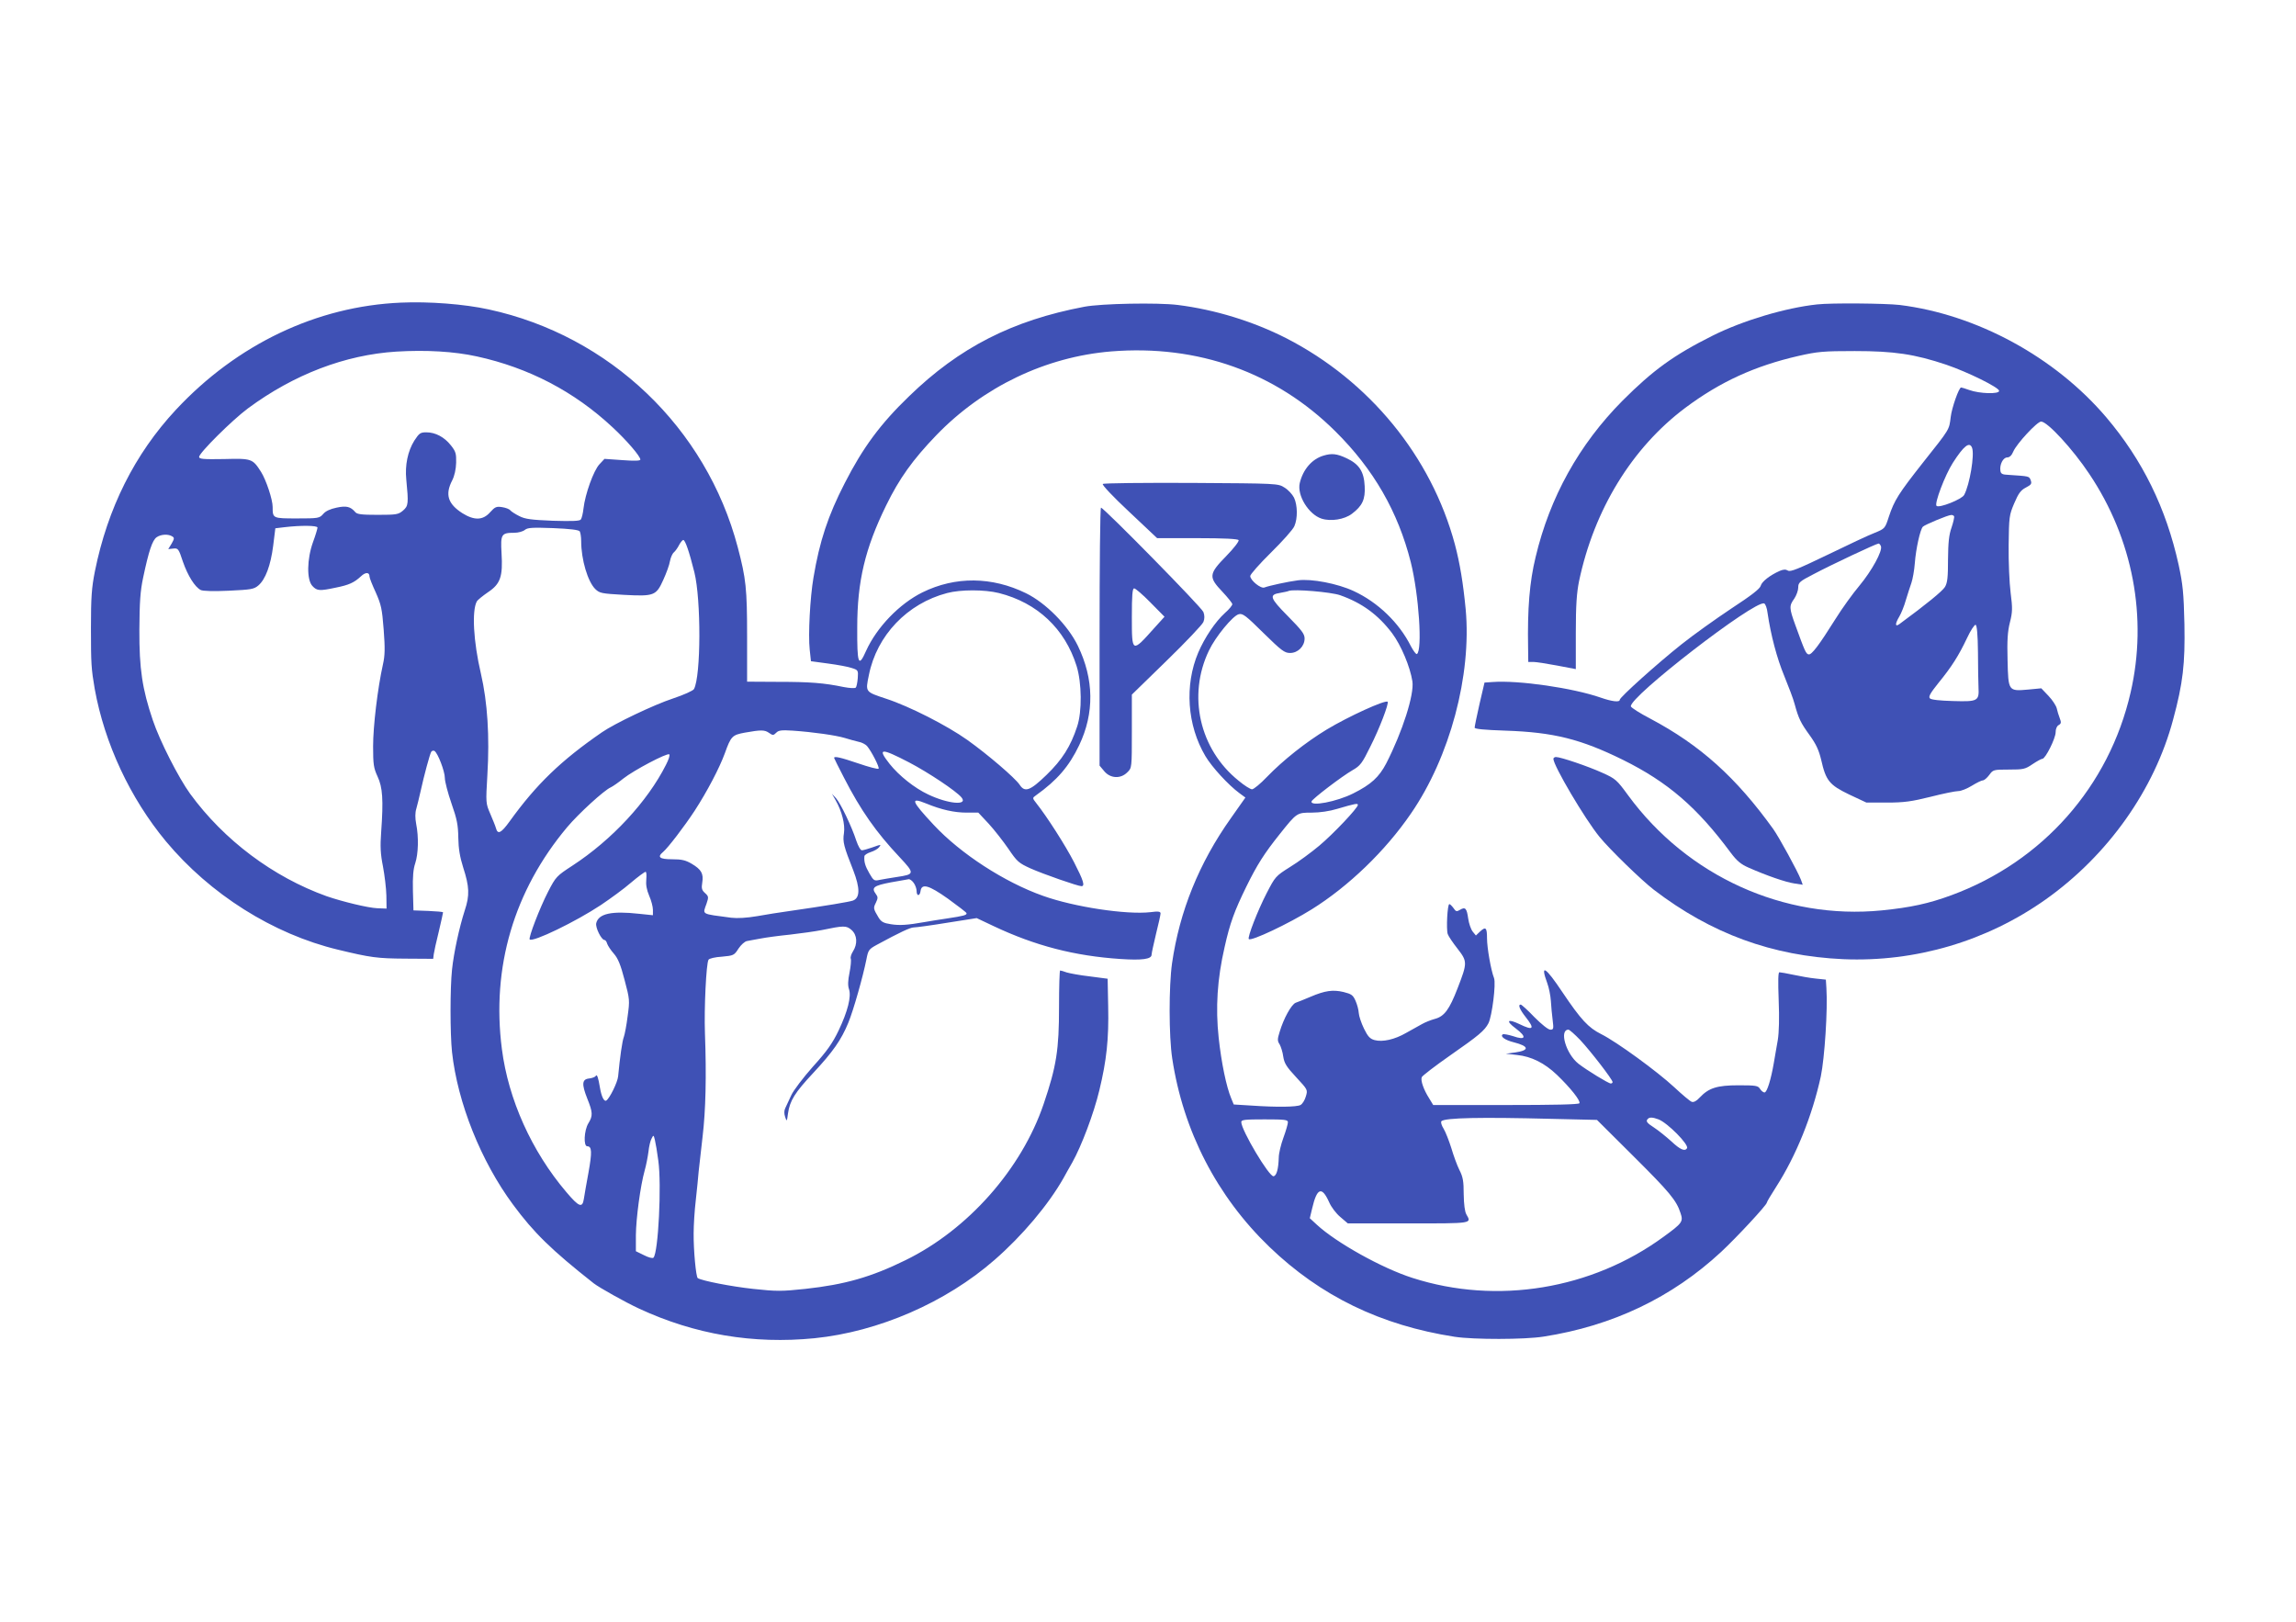
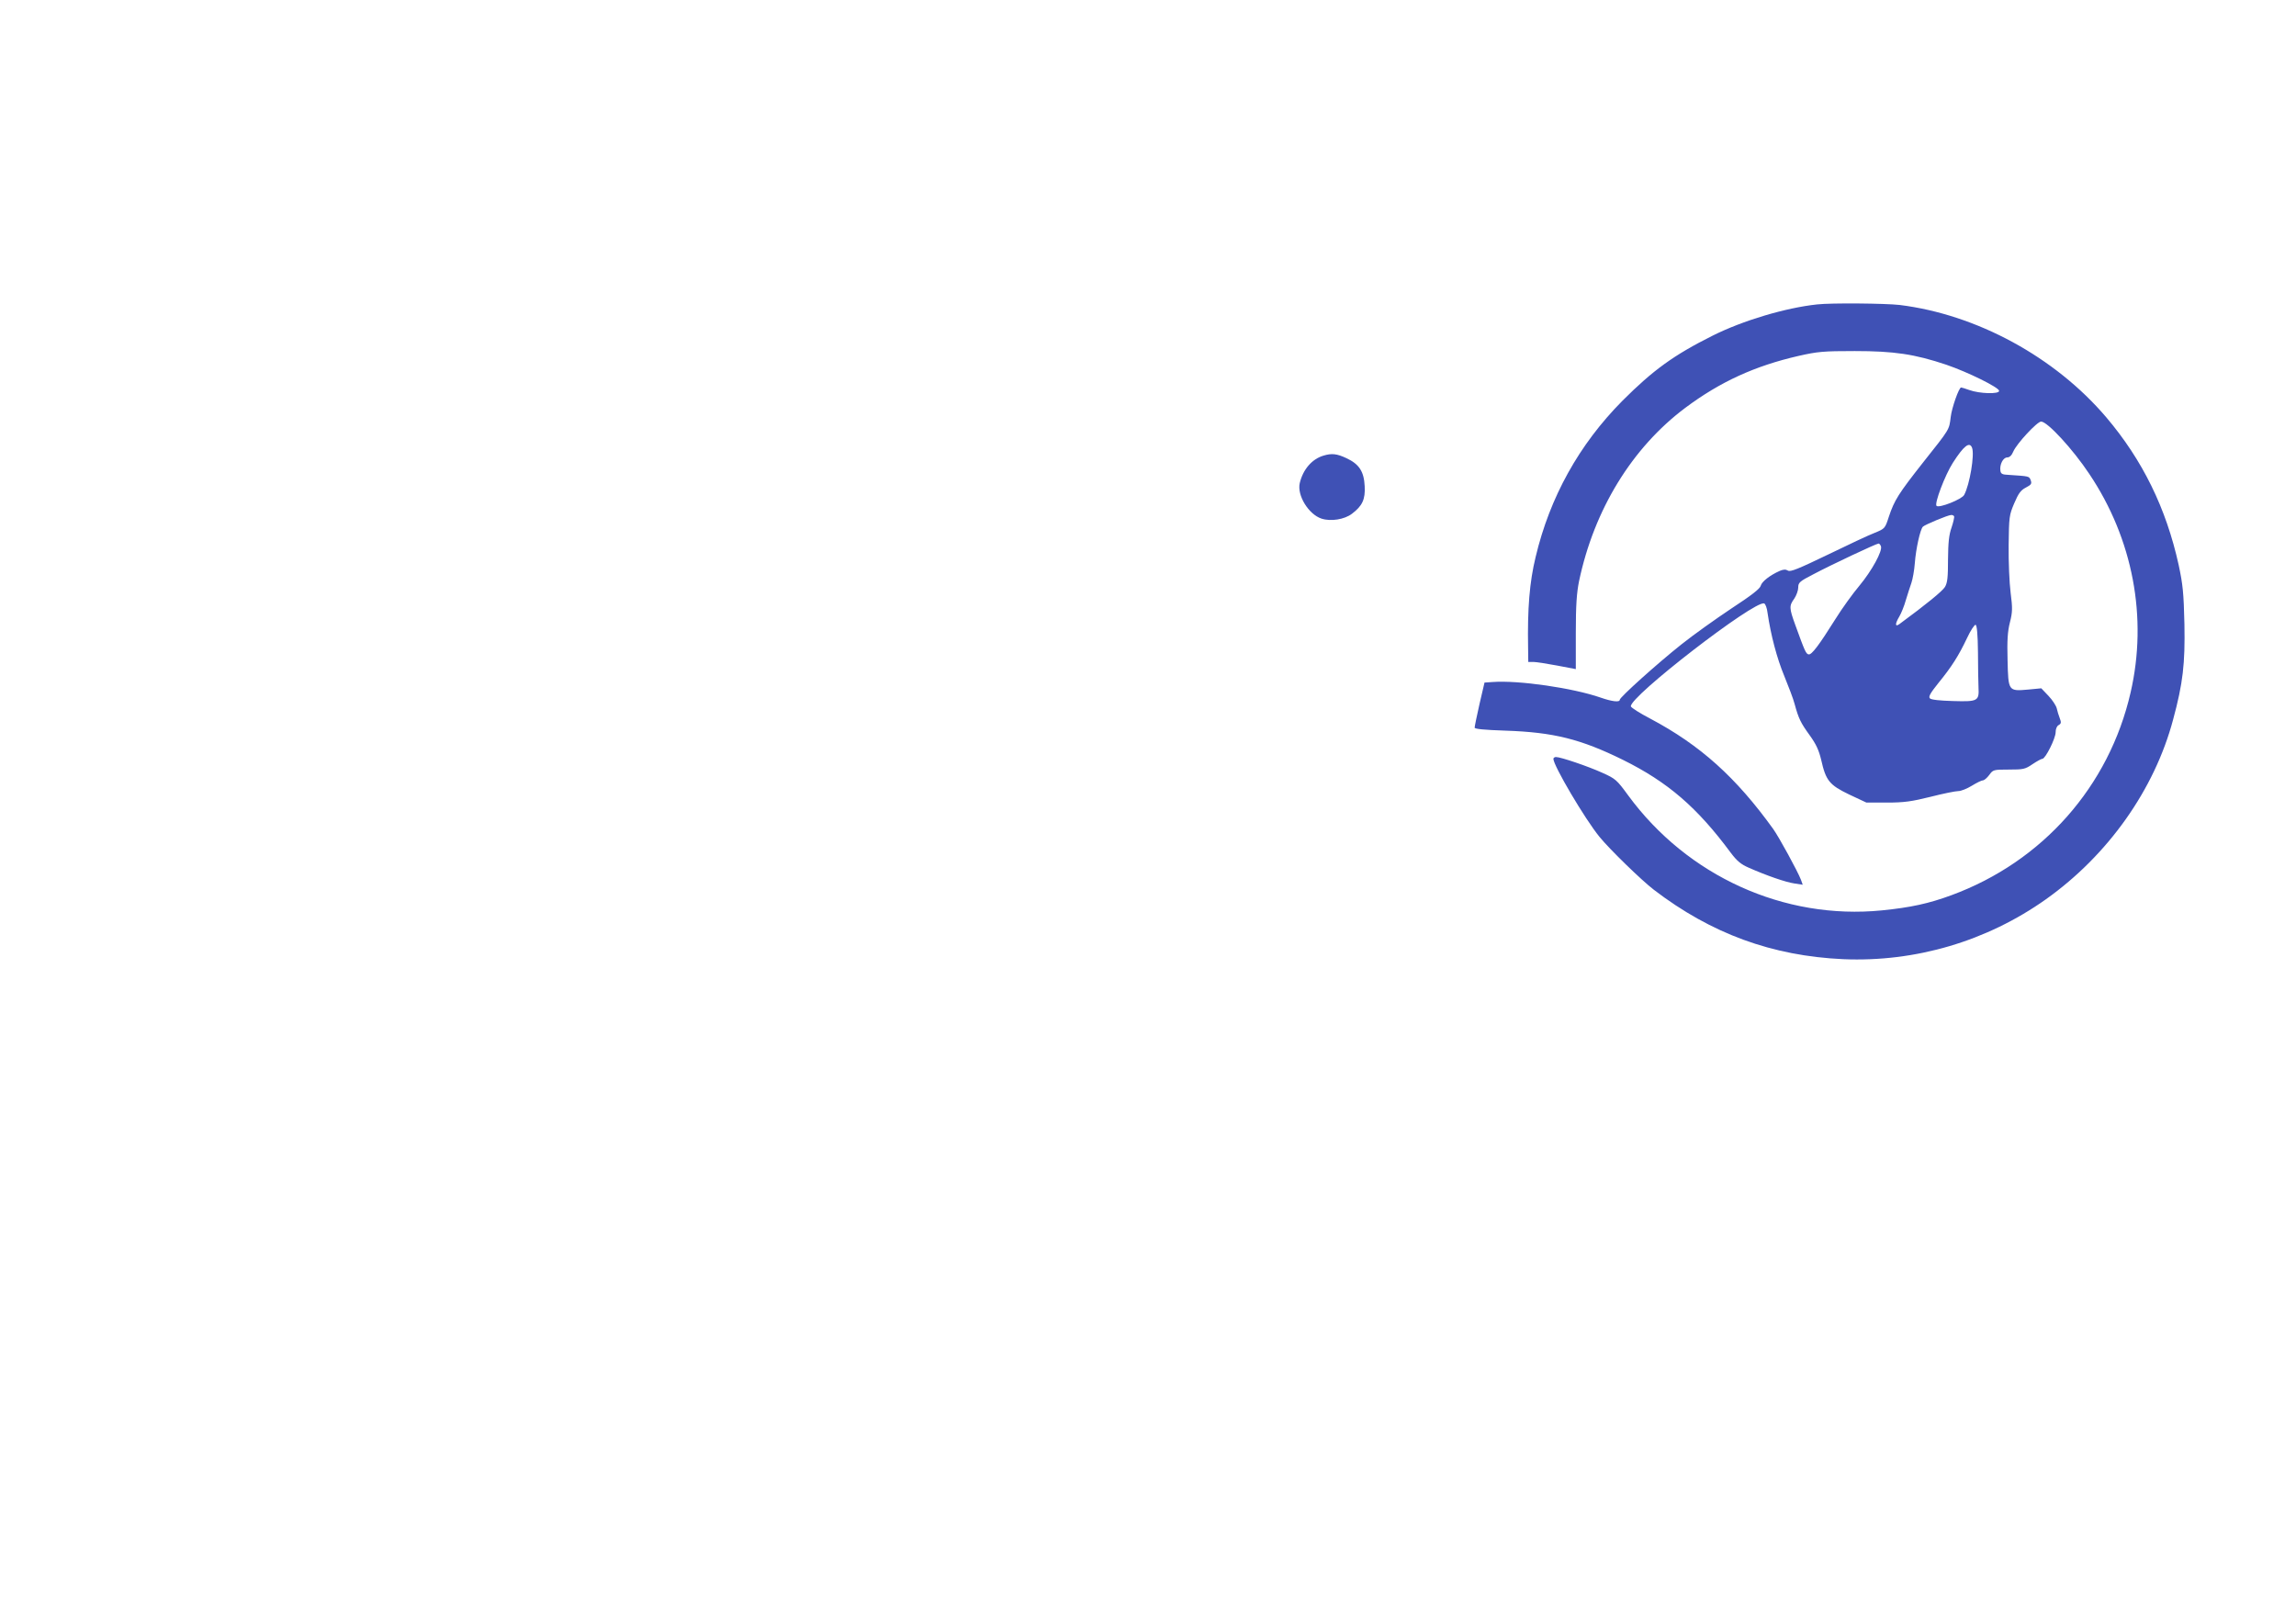
<svg xmlns="http://www.w3.org/2000/svg" version="1.0" width="1280pt" height="904pt" viewBox="0 0 1280 904" preserveAspectRatio="xMidYMid meet">
  <g transform="translate(0,904) scale(0.1,-0.1)" fill="#3f51b5" stroke="none">
-     <path d="M2235 7353 c-469 -20 -914 -232 -1255 -598 -229 -246 -380 -548 -451 -900 -18 -91 -22 -145 -22 -315 0 -201 2 -229 21 -340 55 -304 197 -609 397 -850 246 -295 597 -517 959 -604 182 -44 219 -49 376 -50 l155 -1 3 25 c2 14 14 71 28 126 13 56 24 104 24 108 0 3 -37 6 -82 8 l-83 3 -3 109 c-2 79 2 122 13 154 17 52 20 145 5 220 -6 32 -6 62 1 84 5 18 16 62 24 98 19 87 51 205 59 219 4 6 12 8 18 5 19 -12 58 -114 58 -151 0 -20 17 -84 37 -142 31 -88 37 -121 38 -191 1 -61 9 -108 27 -165 35 -108 37 -156 9 -240 -31 -97 -61 -235 -71 -330 -11 -103 -11 -357 0 -460 31 -282 161 -608 340 -850 116 -157 214 -253 450 -439 31 -24 177 -106 253 -141 310 -144 636 -199 978 -165 356 36 732 199 1004 437 155 135 300 308 383 454 10 19 33 59 50 89 51 91 120 273 151 403 40 166 53 284 49 467 l-3 154 -99 13 c-54 6 -112 17 -129 22 -16 6 -33 11 -37 11 -3 0 -6 -91 -6 -202 0 -240 -14 -331 -86 -543 -123 -362 -422 -700 -770 -870 -191 -94 -338 -136 -559 -160 -132 -14 -160 -14 -290 0 -121 13 -285 45 -309 60 -10 6 -24 157 -23 250 0 44 5 127 12 185 6 58 14 130 16 160 3 30 13 118 22 195 17 143 22 334 13 575 -5 139 7 390 20 410 4 7 38 15 75 17 64 6 68 7 92 45 14 21 35 40 47 42 12 2 46 9 76 14 30 6 105 16 165 22 61 7 139 18 175 25 125 26 138 26 167 1 32 -28 35 -78 8 -120 -9 -14 -15 -32 -12 -40 3 -8 0 -43 -7 -78 -9 -44 -10 -72 -3 -92 14 -41 -7 -124 -58 -231 -34 -71 -65 -115 -143 -201 -54 -61 -109 -133 -121 -160 -13 -27 -27 -59 -33 -71 -7 -14 -7 -31 -1 -49 9 -28 10 -27 16 19 10 71 38 116 141 226 109 117 156 184 195 279 29 70 82 258 101 353 10 53 14 58 58 82 129 70 187 97 206 97 12 0 95 11 186 26 l165 26 95 -45 c231 -109 450 -166 707 -183 120 -8 173 -1 173 24 0 9 12 62 25 117 14 55 25 106 25 113 0 11 -13 13 -57 7 -133 -15 -425 29 -598 91 -215 76 -460 235 -610 396 -125 134 -133 156 -42 119 85 -35 157 -51 226 -51 l65 0 58 -62 c32 -35 81 -98 110 -140 48 -71 57 -79 123 -109 72 -32 264 -99 284 -99 21 0 11 32 -41 133 -47 92 -152 256 -211 330 -22 28 -22 29 -2 43 119 85 185 162 241 279 86 180 83 369 -7 555 -56 115 -179 239 -289 293 -190 93 -394 95 -577 5 -128 -63 -255 -194 -315 -327 -42 -95 -50 -74 -49 131 0 258 44 441 161 680 73 150 149 256 280 392 261 270 610 437 975 467 483 39 919 -117 1250 -446 213 -211 349 -448 420 -729 45 -180 66 -492 34 -512 -5 -2 -19 17 -33 43 -66 132 -185 246 -319 308 -90 42 -236 70 -311 60 -55 -7 -161 -30 -187 -40 -20 -8 -79 40 -79 64 0 9 52 68 116 131 64 63 123 129 130 147 19 43 18 117 -2 159 -9 18 -33 44 -53 56 -36 23 -37 23 -520 26 -271 1 -488 -1 -493 -6 -5 -5 57 -71 147 -155 l156 -147 224 0 c148 0 226 -4 230 -11 4 -6 -27 -46 -69 -89 -98 -100 -99 -117 -21 -199 30 -32 55 -63 55 -69 0 -7 -18 -29 -41 -49 -54 -49 -113 -137 -149 -221 -77 -182 -62 -405 40 -577 36 -61 128 -161 189 -206 l34 -25 -81 -115 c-178 -251 -286 -519 -328 -809 -18 -128 -18 -405 1 -530 61 -404 249 -769 542 -1051 285 -274 620 -437 1033 -501 106 -16 388 -16 495 1 386 60 716 218 990 472 88 82 255 262 255 275 0 4 23 43 52 88 112 175 201 396 249 616 21 102 39 372 31 492 l-3 47 -57 6 c-31 3 -87 13 -124 21 -37 8 -72 14 -78 14 -7 0 -8 -48 -4 -156 4 -99 2 -179 -5 -222 -7 -37 -16 -94 -22 -127 -16 -93 -38 -165 -52 -165 -7 0 -18 9 -25 20 -11 18 -23 20 -120 20 -120 0 -166 -15 -216 -68 -18 -20 -34 -28 -45 -24 -9 3 -53 40 -98 82 -95 88 -320 252 -406 295 -72 36 -113 80 -216 233 -96 144 -126 162 -85 51 9 -24 18 -69 20 -99 2 -30 6 -79 10 -107 6 -48 5 -53 -13 -53 -12 0 -49 30 -89 70 -37 39 -72 70 -76 70 -17 0 -6 -27 27 -69 53 -67 44 -78 -34 -40 -67 32 -79 19 -21 -24 64 -48 56 -68 -15 -43 -26 8 -52 13 -57 10 -17 -11 12 -32 60 -44 87 -22 91 -45 9 -57 l-52 -7 62 -7 c80 -8 154 -45 223 -111 75 -72 133 -145 125 -158 -4 -7 -141 -10 -410 -10 l-405 0 -23 38 c-30 47 -48 98 -41 117 3 8 76 64 162 124 155 108 189 136 210 177 20 39 43 221 31 252 -17 43 -39 169 -39 221 0 60 -7 67 -38 39 l-24 -23 -18 22 c-10 13 -21 45 -25 73 -8 57 -16 66 -46 48 -18 -11 -23 -10 -36 10 -9 12 -19 22 -23 22 -11 0 -18 -141 -9 -167 4 -12 29 -49 55 -82 55 -71 55 -78 0 -220 -46 -119 -74 -157 -127 -171 -22 -6 -55 -19 -72 -29 -18 -10 -57 -32 -88 -49 -64 -37 -131 -52 -176 -40 -25 7 -37 19 -59 64 -15 31 -28 70 -29 87 -1 18 -9 48 -18 68 -14 32 -23 38 -67 49 -59 14 -103 8 -185 -27 -33 -14 -70 -29 -82 -33 -24 -10 -67 -88 -89 -162 -13 -41 -13 -51 0 -70 7 -13 17 -43 20 -68 6 -38 18 -57 72 -115 65 -70 65 -70 54 -107 -6 -21 -19 -42 -30 -48 -21 -11 -130 -13 -274 -3 l-98 6 -14 34 c-27 64 -55 199 -70 338 -18 168 -8 327 33 505 30 135 55 202 121 337 61 124 100 185 187 294 95 119 95 119 179 119 43 0 99 8 141 21 102 30 115 32 115 22 0 -17 -137 -162 -216 -228 -43 -36 -116 -90 -162 -118 -81 -51 -83 -54 -131 -147 -49 -95 -108 -246 -99 -255 13 -13 221 85 351 166 205 128 410 325 553 534 217 315 339 771 305 1139 -14 145 -32 255 -60 361 -132 491 -477 912 -941 1150 -185 94 -397 159 -604 185 -112 14 -427 8 -521 -10 -401 -76 -697 -227 -977 -499 -160 -154 -258 -287 -359 -485 -93 -181 -140 -323 -174 -526 -19 -111 -30 -319 -21 -401 l7 -65 96 -13 c53 -7 113 -18 132 -25 35 -11 36 -13 33 -56 -2 -25 -7 -49 -11 -53 -5 -5 -35 -3 -67 3 -110 23 -189 29 -364 29 l-175 1 0 252 c0 267 -6 322 -52 497 -176 667 -714 1180 -1388 1326 -136 30 -334 45 -490 38z m424 -300 c288 -63 542 -195 756 -395 80 -74 155 -162 155 -180 0 -7 -34 -8 -100 -3 l-100 7 -28 -30 c-33 -35 -80 -167 -89 -246 -3 -28 -10 -56 -15 -62 -6 -9 -52 -10 -156 -7 -120 5 -154 9 -187 26 -22 11 -44 25 -50 32 -5 7 -26 15 -46 18 -32 5 -40 1 -67 -29 -40 -45 -88 -46 -154 -5 -81 52 -98 104 -57 183 13 26 21 62 22 99 1 50 -2 62 -29 96 -37 47 -87 73 -137 73 -34 0 -40 -5 -67 -46 -37 -59 -53 -138 -45 -217 13 -134 12 -147 -18 -173 -26 -22 -36 -24 -141 -24 -91 0 -116 3 -126 16 -26 30 -49 36 -104 24 -34 -7 -61 -19 -74 -35 -21 -24 -27 -25 -146 -25 -136 0 -136 0 -136 64 0 41 -36 150 -65 196 -47 73 -51 75 -206 71 -116 -2 -139 0 -139 12 0 22 185 206 273 271 256 189 541 298 827 316 165 10 322 1 449 -27z m-889 -954 c0 -6 -11 -43 -25 -81 -34 -94 -36 -211 -3 -245 25 -27 40 -28 129 -9 75 15 103 28 141 63 26 25 48 24 48 -1 0 -8 16 -48 35 -89 30 -68 35 -90 44 -207 8 -104 7 -145 -4 -193 -30 -135 -55 -346 -55 -457 0 -102 3 -121 25 -169 28 -60 33 -128 20 -309 -6 -80 -4 -122 10 -192 9 -48 18 -121 19 -162 l1 -73 -52 2 c-51 2 -195 37 -282 67 -298 107 -572 312 -761 571 -65 90 -169 294 -208 410 -59 174 -76 287 -75 505 1 154 5 215 21 290 31 147 51 208 75 225 24 17 65 19 87 5 13 -8 12 -13 -3 -40 l-19 -31 28 3 c27 3 30 -1 54 -74 27 -77 66 -140 99 -157 11 -6 73 -8 156 -4 124 6 140 8 165 29 40 34 69 112 83 222 l12 97 50 6 c92 11 185 10 185 -2z m1462 -21 c4 -7 8 -31 8 -54 0 -104 37 -227 79 -268 24 -23 35 -25 158 -32 170 -9 181 -5 221 84 17 37 34 84 37 104 4 21 14 43 22 49 8 7 21 25 29 41 8 15 19 28 23 28 11 0 33 -64 62 -180 38 -153 37 -578 -2 -651 -4 -9 -58 -33 -118 -53 -104 -34 -326 -140 -395 -188 -228 -157 -366 -290 -515 -497 -47 -65 -66 -75 -76 -38 -3 12 -18 48 -32 81 -25 58 -25 60 -16 215 13 215 1 406 -36 566 -42 179 -51 350 -23 402 5 9 34 32 63 52 69 46 83 87 75 218 -6 105 -1 113 71 113 22 0 48 7 59 16 16 13 42 14 158 10 96 -4 142 -10 148 -18z m2337 -344 c214 -54 368 -199 433 -407 29 -93 31 -254 3 -337 -36 -110 -83 -185 -171 -270 -92 -89 -121 -99 -150 -54 -26 38 -176 167 -291 249 -114 81 -324 188 -453 230 -117 39 -116 36 -96 132 44 221 214 399 436 457 75 20 209 20 289 0z m1902 -12 c122 -43 212 -109 290 -212 50 -67 100 -186 113 -268 11 -73 -55 -280 -146 -458 -40 -76 -84 -117 -184 -167 -91 -46 -242 -75 -232 -44 6 15 168 139 229 174 42 24 53 38 98 130 51 100 105 242 97 251 -13 12 -219 -82 -340 -155 -117 -71 -243 -171 -333 -264 -36 -38 -74 -69 -83 -69 -9 0 -43 21 -75 48 -218 175 -286 475 -165 726 36 76 133 194 166 202 22 6 40 -8 138 -105 100 -98 117 -111 148 -111 44 0 81 37 81 81 0 25 -16 46 -93 124 -101 102 -107 120 -43 130 21 4 43 8 48 11 29 11 234 -6 286 -24z m-3183 -768 c20 -14 24 -14 39 1 13 14 30 16 92 12 116 -8 241 -26 291 -41 25 -8 59 -17 76 -21 18 -3 38 -14 47 -23 25 -29 72 -121 65 -127 -4 -4 -54 9 -112 29 -100 34 -136 42 -136 31 0 -2 25 -52 55 -110 94 -183 179 -304 310 -443 86 -92 85 -96 -16 -111 -35 -5 -78 -13 -95 -16 -30 -7 -34 -4 -57 36 -24 41 -31 66 -28 96 0 6 16 17 35 23 19 6 40 18 46 26 15 18 13 18 -40 -1 -23 -8 -48 -15 -55 -15 -8 0 -21 24 -31 53 -25 78 -88 209 -113 237 l-23 25 20 -35 c36 -63 54 -136 47 -184 -8 -49 -1 -74 52 -208 38 -99 38 -152 -1 -168 -18 -7 -142 -28 -371 -61 -38 -5 -112 -17 -163 -26 -58 -10 -112 -13 -145 -9 -173 23 -160 16 -138 79 12 36 12 40 -9 59 -18 16 -20 27 -15 58 8 50 -5 73 -59 105 -34 20 -56 25 -109 25 -70 0 -85 12 -50 41 28 24 119 143 176 230 70 108 138 238 168 320 34 95 41 102 112 115 90 16 110 16 135 -2z m780 -164 c109 -57 263 -160 292 -195 39 -47 -74 -37 -185 16 -77 36 -163 105 -215 170 -71 90 -50 91 108 9z m-1355 -13 c-103 -205 -302 -419 -521 -562 -89 -58 -93 -62 -136 -145 -47 -91 -111 -258 -103 -267 17 -17 257 99 397 192 52 35 128 90 167 124 40 34 77 61 82 61 5 0 6 -19 4 -42 -3 -30 2 -58 16 -91 12 -27 21 -62 21 -79 l0 -30 -77 8 c-154 17 -226 1 -239 -52 -6 -24 29 -94 46 -94 5 0 12 -9 15 -21 4 -11 20 -36 37 -55 23 -26 38 -62 60 -147 29 -109 29 -114 17 -202 -6 -49 -16 -101 -21 -115 -9 -22 -22 -114 -32 -220 -3 -33 -47 -123 -66 -135 -12 -8 -27 22 -35 70 -10 61 -17 79 -24 67 -3 -6 -20 -12 -36 -14 -41 -4 -43 -31 -11 -112 31 -77 32 -96 6 -138 -24 -40 -28 -128 -6 -128 26 0 27 -33 7 -145 -11 -60 -23 -127 -26 -148 -8 -53 -27 -46 -98 38 -193 227 -323 516 -359 797 -59 456 67 883 364 1237 63 75 206 206 243 222 11 5 43 27 70 49 58 46 242 143 256 135 5 -4 -3 -29 -18 -58z m1381 -659 c9 -12 16 -33 16 -45 0 -30 18 -30 22 0 6 44 46 33 153 -43 55 -40 101 -75 103 -80 4 -11 -15 -16 -108 -30 -41 -6 -97 -15 -125 -20 -96 -17 -140 -20 -189 -12 -40 6 -53 13 -68 37 -30 50 -30 53 -15 83 12 25 12 32 0 48 -27 36 -12 47 82 65 50 9 95 17 102 18 6 0 19 -9 27 -21z m3715 -875 c59 -63 181 -221 181 -235 0 -4 -4 -8 -10 -8 -13 0 -135 75 -180 110 -70 55 -109 190 -56 190 6 0 35 -26 65 -57z m-164 -440 l258 -6 202 -201 c202 -201 241 -247 264 -319 16 -47 9 -56 -94 -131 -401 -294 -930 -381 -1400 -230 -170 54 -426 197 -534 297 l-39 36 13 54 c27 116 54 126 95 35 11 -26 39 -63 62 -82 l42 -36 338 0 c362 0 352 -1 323 50 -9 16 -14 56 -15 113 0 72 -4 96 -24 135 -13 26 -33 81 -45 122 -13 41 -32 90 -43 108 -12 19 -17 37 -12 42 20 19 220 23 609 13z m601 -3 c50 -19 171 -141 159 -161 -12 -19 -38 -8 -88 39 -29 26 -71 60 -94 75 -42 27 -50 37 -36 50 9 10 27 9 59 -3z m-2066 -16 c0 -9 -11 -48 -25 -86 -14 -38 -26 -88 -26 -111 -2 -64 -12 -101 -29 -104 -24 -5 -180 257 -180 302 0 13 20 15 130 15 113 0 130 -2 130 -16z m-3510 -214 c19 -134 0 -514 -27 -541 -5 -5 -28 1 -53 14 l-45 22 0 90 c1 94 25 274 49 360 8 28 17 74 21 104 3 30 11 64 18 75 10 20 11 20 18 -9 4 -16 13 -68 19 -115z" />
    <path d="M10130 7343 c-177 -19 -414 -90 -582 -174 -218 -109 -333 -193 -503 -363 -242 -244 -405 -538 -484 -871 -34 -139 -46 -288 -42 -507 l1 -78 28 0 c15 0 74 -9 132 -20 58 -11 105 -20 105 -20 0 0 0 91 0 202 0 156 5 223 18 288 84 399 295 744 593 967 193 144 386 233 631 289 106 24 138 27 313 27 219 0 334 -17 510 -76 120 -41 295 -127 295 -146 0 -19 -109 -16 -167 5 -22 8 -42 14 -45 14 -12 0 -52 -113 -58 -165 -9 -72 -3 -63 -154 -253 -137 -174 -160 -210 -191 -303 -21 -65 -22 -66 -78 -89 -32 -12 -149 -67 -262 -122 -164 -79 -208 -97 -222 -89 -13 8 -25 7 -45 -1 -55 -24 -101 -60 -107 -83 -4 -17 -52 -54 -165 -128 -87 -58 -212 -147 -277 -199 -136 -108 -344 -295 -344 -309 0 -15 -43 -10 -106 12 -155 54 -459 98 -604 87 l-44 -3 -28 -120 c-15 -66 -27 -125 -27 -131 -1 -8 54 -13 172 -17 268 -9 419 -47 653 -162 251 -124 415 -265 603 -519 34 -45 56 -64 100 -83 97 -43 206 -81 255 -88 l46 -7 -10 28 c-18 47 -122 237 -154 282 -208 289 -407 468 -686 616 -58 30 -106 61 -108 68 -11 52 691 594 743 574 7 -2 16 -26 19 -53 18 -123 52 -252 93 -351 24 -59 51 -129 58 -157 22 -81 34 -105 84 -174 36 -50 51 -83 64 -137 26 -116 46 -140 156 -193 l96 -45 115 0 c95 0 137 6 242 32 70 18 140 32 155 32 16 0 50 14 76 30 26 16 54 30 62 30 7 0 23 14 35 30 21 29 23 30 109 30 81 0 91 2 132 30 24 16 49 30 55 30 17 0 74 114 74 148 0 19 7 35 17 40 14 8 15 15 6 38 -6 16 -14 41 -17 56 -4 15 -24 46 -46 69 l-40 42 -73 -7 c-111 -10 -111 -9 -115 164 -3 108 0 159 13 210 15 59 15 80 4 166 -7 55 -12 173 -11 264 2 159 3 168 31 234 24 56 36 73 65 88 30 16 34 21 27 41 -9 23 -7 22 -126 30 -32 1 -41 6 -43 23 -5 34 15 74 38 74 13 0 25 11 34 33 19 44 133 167 155 167 35 0 177 -154 268 -291 244 -363 327 -802 231 -1219 -120 -524 -491 -943 -998 -1130 -127 -47 -229 -69 -389 -85 -545 -54 -1084 191 -1414 641 -63 86 -70 93 -144 126 -79 36 -232 88 -259 88 -7 0 -14 -5 -14 -10 0 -38 176 -336 257 -435 57 -70 234 -242 303 -295 320 -245 660 -369 1056 -387 403 -17 800 100 1130 334 346 246 605 611 709 1002 55 203 67 311 63 531 -4 176 -9 222 -32 330 -70 318 -202 586 -404 824 -286 336 -722 573 -1152 626 -79 9 -381 12 -460 3z m864 -799 c15 -38 -13 -206 -44 -263 -12 -24 -140 -75 -154 -61 -13 13 47 171 91 240 61 95 93 120 107 84z m-100 -382 c2 -4 -4 -32 -14 -62 -15 -42 -19 -84 -20 -178 0 -100 -3 -130 -17 -154 -15 -24 -103 -96 -254 -207 -25 -18 -25 1 0 43 10 17 27 58 36 91 10 33 24 76 31 96 7 20 16 70 19 110 6 80 30 188 45 203 11 11 140 65 157 65 6 1 14 -2 17 -7z m-408 -167 c10 -26 -51 -137 -120 -220 -37 -44 -97 -127 -133 -185 -93 -148 -133 -201 -150 -198 -15 3 -21 17 -74 163 -35 96 -35 108 -6 148 12 18 22 46 22 62 0 27 7 34 85 74 102 54 351 171 363 171 4 0 10 -7 13 -15z m541 -591 c0 -82 2 -170 3 -196 4 -76 -4 -80 -141 -76 -73 2 -123 7 -130 15 -9 9 2 29 47 85 75 92 113 152 160 251 20 43 42 76 48 74 7 -3 12 -53 13 -153z" />
    <path d="M7378 6500 c-64 -19 -114 -77 -132 -153 -16 -68 49 -174 121 -198 52 -17 128 -5 170 27 58 44 75 80 71 154 -4 82 -31 123 -102 156 -53 25 -82 28 -128 14z" />
-     <path d="M6130 5491 l0 -719 26 -31 c34 -41 92 -44 129 -6 25 24 25 25 25 229 l0 204 194 189 c107 104 199 201 205 216 7 18 7 36 0 55 -9 26 -556 582 -571 582 -5 0 -8 -324 -8 -719z m284 190 l78 -79 -57 -63 c-125 -140 -125 -140 -125 61 0 123 3 160 13 160 7 0 48 -35 91 -79z" />
  </g>
</svg>